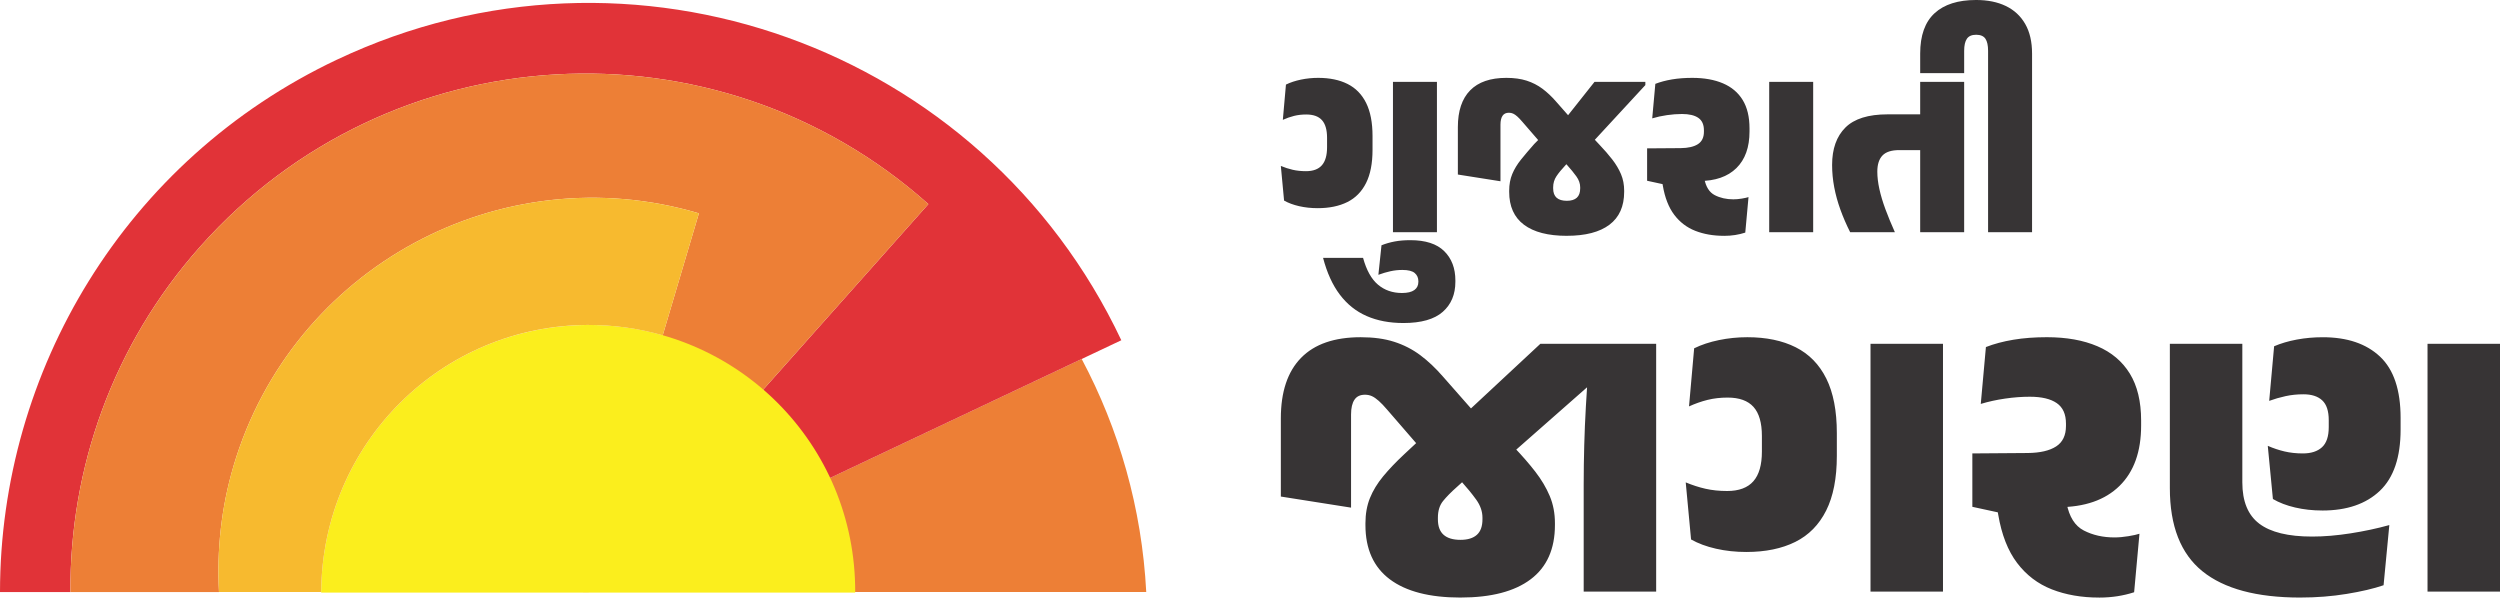
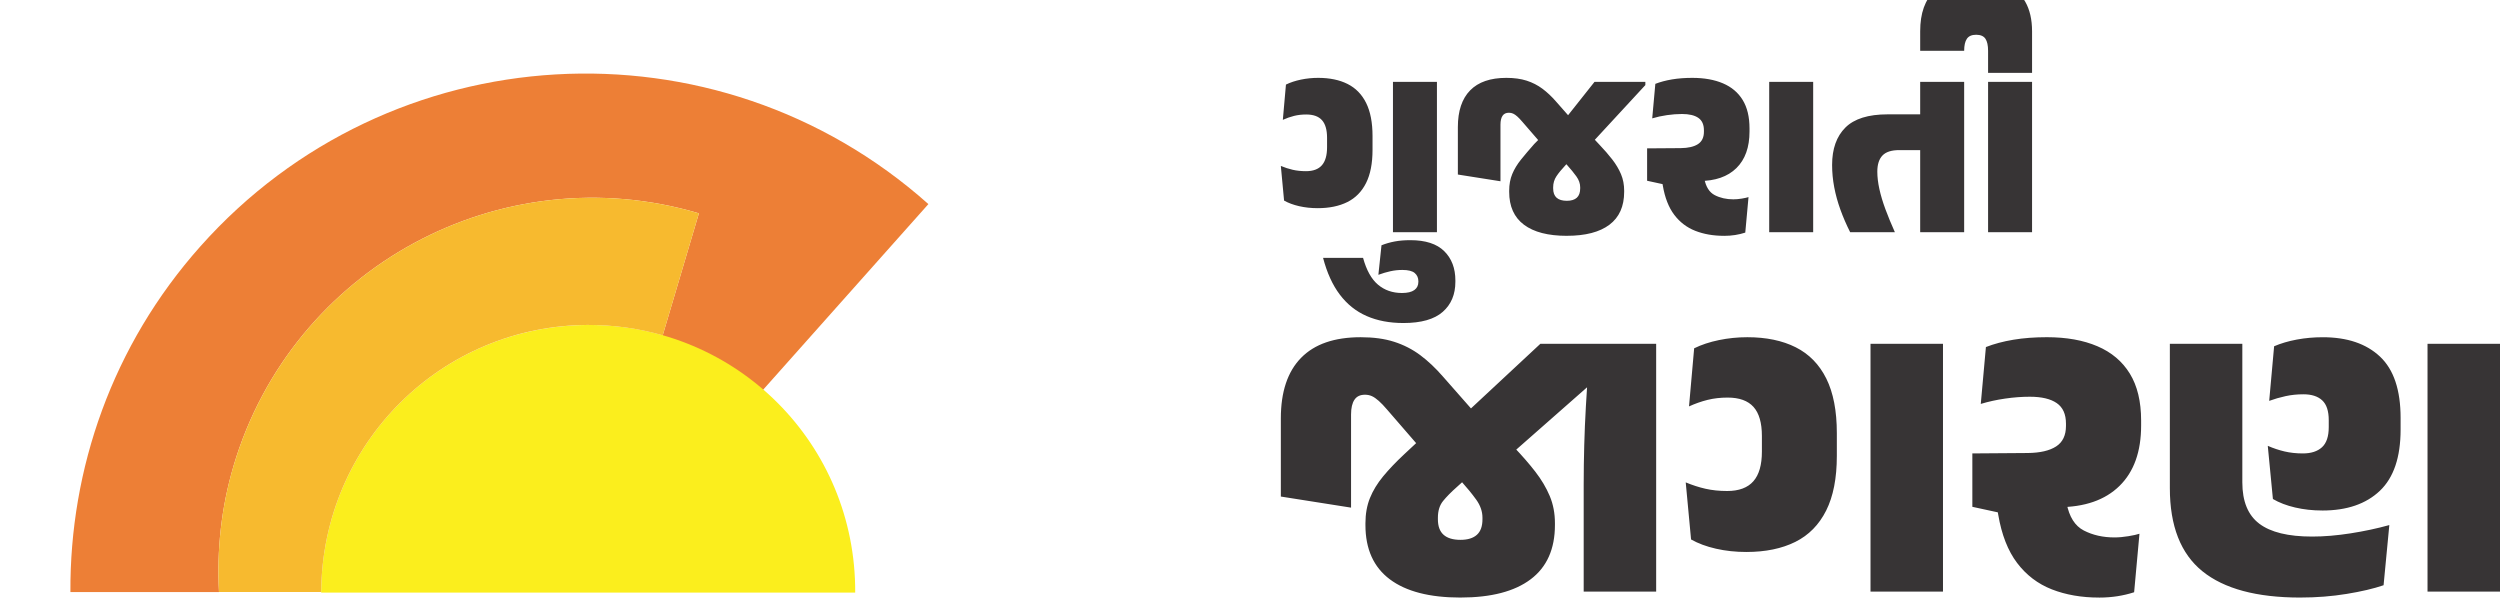
<svg xmlns="http://www.w3.org/2000/svg" id="Layer_1" data-name="Layer 1" viewBox="0 0 400 95.612">
  <defs>
    <style>
      .cls-1 {
        fill: #f7ba2f;
      }

      .cls-2 {
        fill: #ed7f36;
      }

      .cls-3 {
        fill: #e13338;
      }

      .cls-4 {
        fill: #fbee1d;
      }

      .cls-5 {
        fill: #373435;
      }
    </style>
  </defs>
  <g id="Layer_1-2" data-name="Layer_1">
    <g id="_2781887215184" data-name=" 2781887215184">
-       <path class="cls-2" d="M173.069,57.432l-78.867,37.289h89.197c-.701-13.423-4.359-26.065-10.331-37.289Z" />
-       <path class="cls-3" d="M53.949,9.525C19.937,25.616.023,59.439,0,94.726h11.264c-.113-19.674,6.676-39.449,20.792-55.307C62.349,5.377,114.509,2.354,148.54,32.655l-55.254,62.071h.915l85.209-40.286C157.178,7.392,100.992-12.716,53.95,9.53c0,0-.001-.005-.001-.005Z" />
      <path class="cls-2" d="M37.373,74.512c9.411-31.711,42.752-49.799,74.45-40.38l-17.693,59.647,54.414-61.125C114.515,2.353,62.349,5.379,32.06,39.421c-14.115,15.855-20.905,35.629-20.794,55.307h23.771c-.359-6.65.336-13.462,2.339-20.214h0s-.002-.002-.002-.002Z" />
      <path class="cls-4" d="M94.24,51.996c-23.604,0-42.739,18.987-42.852,42.818h85.445c.114-23.827-19.003-42.818-42.592-42.818Z" />
      <path class="cls-1" d="M94.24,51.996c4.096,0,8.047.581,11.797,1.651l5.788-19.515c-31.699-9.419-65.04,8.67-74.45,40.38-2.003,6.746-2.695,13.564-2.339,20.208h16.354c.162-23.787,19.276-42.731,42.848-42.731l.003.006h-.001Z" />
-       <path class="cls-5" d="M222.874,28.183v-15.088h7.036v15.088h-7.036ZM222.874,37.154v-10.883h7.036v10.883h-7.036ZM210.834,33.307c-1.049,0-2.04-.106-2.97-.319-.93-.213-1.734-.512-2.412-.897l-.518-5.541c.638.266,1.276.472,1.914.618.638.146,1.343.22,2.113.22,1.143,0,1.994-.319,2.545-.95s.824-1.588.824-2.878v-1.514c0-1.276-.273-2.22-.817-2.824s-1.382-.904-2.511-.904c-.691,0-1.342.073-1.953.225-.611.153-1.209.365-1.795.631l.498-5.641c.705-.346,1.508-.611,2.405-.797s1.813-.279,2.757-.279c1.834,0,3.401.325,4.698.977,1.296.652,2.286,1.661,2.97,3.037.684,1.375,1.023,3.142,1.023,5.295v2.212c0,2.166-.346,3.934-1.037,5.309s-1.687,2.392-2.997,3.043c-1.309.651-2.89.977-4.737.977h0ZM224.548,51.684c-2.219,0-4.179-.372-5.88-1.116s-3.13-1.887-4.292-3.422c-1.163-1.535-2.059-3.495-2.685-5.887h6.399c.544,1.98,1.342,3.408,2.392,4.292,1.049.883,2.326,1.329,3.826,1.329.891,0,1.554-.159,1.987-.472.432-.312.645-.75.645-1.322v-.08c0-.544-.193-.983-.578-1.316-.385-.332-1.044-.498-1.973-.498-.652,0-1.29.066-1.921.206s-1.276.332-1.927.571l.498-4.724c.665-.266,1.375-.472,2.126-.611.751-.14,1.581-.206,2.499-.206,2.419,0,4.226.585,5.415,1.761s1.781,2.738,1.781,4.678v.22c0,2.02-.671,3.621-2.02,4.81-1.349,1.189-3.449,1.787-6.293,1.787h-.001ZM253.59,24.077l-4.565-3.289,6.1-7.693h8.132v.518l-9.667,10.465h0ZM240.075,29.002l-6.817-1.076v-7.595c0-2.578.658-4.538,1.966-5.873,1.309-1.335,3.236-1.999,5.788-1.999,1.237,0,2.319.146,3.249.445.93.299,1.774.732,2.532,1.296.758.565,1.488,1.255,2.192,2.066l4.983,5.66-5.242,3.509-5.143-5.94c-.305-.359-.578-.645-.817-.858s-.459-.365-.665-.459c-.206-.092-.431-.14-.671-.14-.466,0-.803.159-1.023.485-.22.326-.332.803-.332,1.428v9.049h0ZM250.699,37.732c-3.004,0-5.288-.592-6.864-1.774s-2.366-2.937-2.366-5.262v-.179c0-.996.166-1.887.491-2.672.326-.784.79-1.554,1.396-2.306.604-.75,1.308-1.581,2.12-2.499l2.412-2.432,4.783,3.388-2.173,2.412c-.624.665-1.109,1.255-1.462,1.781-.351.525-.532,1.123-.532,1.787v.159c0,.677.186,1.176.551,1.501s.911.491,1.641.491c.704,0,1.235-.166,1.595-.491.358-.326.539-.824.539-1.501v-.159c0-.597-.2-1.182-.606-1.747-.404-.565-.897-1.163-1.468-1.801l-1.854-2.073,4.684-3.688,2.332,2.492c.771.81,1.455,1.595,2.047,2.359.592.764,1.056,1.549,1.396,2.352.339.803.505,1.687.505,2.644v.179c0,2.325-.785,4.08-2.352,5.262-1.568,1.182-3.84,1.774-6.816,1.774v.002ZM269.596,30.237l-6.059-1.315v-5.183l5.382-.039c1.196-.013,2.113-.227,2.751-.638s.957-1.076.957-1.992v-.22c0-.916-.299-1.581-.897-1.992-.597-.413-1.469-.618-2.611-.618-.771,0-1.568.06-2.398.18-.831.119-1.621.292-2.366.518l.498-5.522c.785-.305,1.675-.544,2.671-.711s2.08-.246,3.249-.246c1.9,0,3.535.292,4.904.877,1.369.585,2.419,1.469,3.149,2.658.732,1.189,1.097,2.711,1.097,4.558v.478c0,2.538-.698,4.491-2.1,5.867-1.402,1.375-3.395,2.066-5.973,2.066h-2.173l-.08,1.276v-.002ZM275.835,37.732c-1.701,0-3.229-.266-4.585-.797s-2.479-1.389-3.369-2.564c-.891-1.176-1.501-2.738-1.834-4.691l-.518-3.05,6.677-.618.478,2.552c.252,1.329.81,2.212,1.675,2.658.864.445,1.854.671,2.97.671.425,0,.877-.039,1.356-.119s.838-.159,1.076-.239l-.518,5.681c-.532.172-1.07.299-1.621.386s-1.15.133-1.787.133v-.002ZM283.071,28.183v-15.088h7.036v15.088h-7.036ZM283.071,37.154v-10.883h7.036v10.883h-7.036ZM307.229,28.183v-15.088h7.036v15.088h-7.036ZM307.229,37.154v-10.883h7.036v10.883h-7.036ZM296.027,37.154c-.611-1.209-1.13-2.412-1.561-3.608-.432-1.196-.764-2.392-.99-3.588-.227-1.196-.339-2.385-.339-3.568,0-2.578.711-4.572,2.126-5.981s3.668-2.113,6.764-2.113h8.65v5.721h-6.798c-1.235,0-2.126.285-2.678.858-.551.571-.83,1.435-.83,2.591,0,.863.113,1.794.332,2.791.22.996.539,2.066.964,3.216.425,1.15.93,2.378,1.515,3.681h-7.156ZM318.093,15.228v-7.096c0-.863-.14-1.508-.425-1.933s-.785-.638-1.488-.638c-.691,0-1.182.213-1.475.638s-.439,1.07-.439,1.933v3.568h-7.036v-3.13c0-2.896.771-5.049,2.306-6.458,1.535-1.409,3.748-2.113,6.644-2.113,1.834,0,3.422.319,4.757.964,1.335.645,2.366,1.602,3.096,2.871s1.097,2.851,1.097,4.737v6.658h-7.036ZM318.093,28.185v-15.088h7.036v15.088h-7.036ZM318.093,37.155v-10.883h7.036v10.883h-7.036Z" />
+       <path class="cls-5" d="M222.874,28.183v-15.088h7.036v15.088h-7.036ZM222.874,37.154v-10.883h7.036v10.883h-7.036ZM210.834,33.307c-1.049,0-2.04-.106-2.97-.319-.93-.213-1.734-.512-2.412-.897l-.518-5.541c.638.266,1.276.472,1.914.618.638.146,1.343.22,2.113.22,1.143,0,1.994-.319,2.545-.95s.824-1.588.824-2.878v-1.514c0-1.276-.273-2.22-.817-2.824s-1.382-.904-2.511-.904c-.691,0-1.342.073-1.953.225-.611.153-1.209.365-1.795.631l.498-5.641c.705-.346,1.508-.611,2.405-.797s1.813-.279,2.757-.279c1.834,0,3.401.325,4.698.977,1.296.652,2.286,1.661,2.97,3.037.684,1.375,1.023,3.142,1.023,5.295v2.212c0,2.166-.346,3.934-1.037,5.309s-1.687,2.392-2.997,3.043c-1.309.651-2.89.977-4.737.977h0ZM224.548,51.684c-2.219,0-4.179-.372-5.88-1.116s-3.13-1.887-4.292-3.422c-1.163-1.535-2.059-3.495-2.685-5.887h6.399c.544,1.98,1.342,3.408,2.392,4.292,1.049.883,2.326,1.329,3.826,1.329.891,0,1.554-.159,1.987-.472.432-.312.645-.75.645-1.322v-.08c0-.544-.193-.983-.578-1.316-.385-.332-1.044-.498-1.973-.498-.652,0-1.29.066-1.921.206s-1.276.332-1.927.571l.498-4.724c.665-.266,1.375-.472,2.126-.611.751-.14,1.581-.206,2.499-.206,2.419,0,4.226.585,5.415,1.761s1.781,2.738,1.781,4.678v.22c0,2.02-.671,3.621-2.02,4.81-1.349,1.189-3.449,1.787-6.293,1.787h-.001ZM253.59,24.077l-4.565-3.289,6.1-7.693h8.132v.518l-9.667,10.465h0ZM240.075,29.002l-6.817-1.076v-7.595c0-2.578.658-4.538,1.966-5.873,1.309-1.335,3.236-1.999,5.788-1.999,1.237,0,2.319.146,3.249.445.93.299,1.774.732,2.532,1.296.758.565,1.488,1.255,2.192,2.066l4.983,5.66-5.242,3.509-5.143-5.94c-.305-.359-.578-.645-.817-.858s-.459-.365-.665-.459c-.206-.092-.431-.14-.671-.14-.466,0-.803.159-1.023.485-.22.326-.332.803-.332,1.428v9.049h0ZM250.699,37.732c-3.004,0-5.288-.592-6.864-1.774s-2.366-2.937-2.366-5.262v-.179c0-.996.166-1.887.491-2.672.326-.784.79-1.554,1.396-2.306.604-.75,1.308-1.581,2.12-2.499l2.412-2.432,4.783,3.388-2.173,2.412c-.624.665-1.109,1.255-1.462,1.781-.351.525-.532,1.123-.532,1.787v.159c0,.677.186,1.176.551,1.501s.911.491,1.641.491c.704,0,1.235-.166,1.595-.491.358-.326.539-.824.539-1.501v-.159c0-.597-.2-1.182-.606-1.747-.404-.565-.897-1.163-1.468-1.801l-1.854-2.073,4.684-3.688,2.332,2.492c.771.81,1.455,1.595,2.047,2.359.592.764,1.056,1.549,1.396,2.352.339.803.505,1.687.505,2.644v.179c0,2.325-.785,4.08-2.352,5.262-1.568,1.182-3.84,1.774-6.816,1.774v.002ZM269.596,30.237l-6.059-1.315v-5.183l5.382-.039c1.196-.013,2.113-.227,2.751-.638s.957-1.076.957-1.992v-.22c0-.916-.299-1.581-.897-1.992-.597-.413-1.469-.618-2.611-.618-.771,0-1.568.06-2.398.18-.831.119-1.621.292-2.366.518l.498-5.522c.785-.305,1.675-.544,2.671-.711s2.08-.246,3.249-.246c1.9,0,3.535.292,4.904.877,1.369.585,2.419,1.469,3.149,2.658.732,1.189,1.097,2.711,1.097,4.558v.478c0,2.538-.698,4.491-2.1,5.867-1.402,1.375-3.395,2.066-5.973,2.066h-2.173l-.08,1.276v-.002ZM275.835,37.732c-1.701,0-3.229-.266-4.585-.797s-2.479-1.389-3.369-2.564c-.891-1.176-1.501-2.738-1.834-4.691l-.518-3.05,6.677-.618.478,2.552c.252,1.329.81,2.212,1.675,2.658.864.445,1.854.671,2.97.671.425,0,.877-.039,1.356-.119s.838-.159,1.076-.239l-.518,5.681c-.532.172-1.07.299-1.621.386s-1.15.133-1.787.133v-.002ZM283.071,28.183v-15.088h7.036v15.088h-7.036ZM283.071,37.154v-10.883h7.036v10.883h-7.036ZM307.229,28.183v-15.088h7.036v15.088h-7.036ZM307.229,37.154v-10.883h7.036v10.883h-7.036ZM296.027,37.154c-.611-1.209-1.13-2.412-1.561-3.608-.432-1.196-.764-2.392-.99-3.588-.227-1.196-.339-2.385-.339-3.568,0-2.578.711-4.572,2.126-5.981s3.668-2.113,6.764-2.113h8.65v5.721h-6.798c-1.235,0-2.126.285-2.678.858-.551.571-.83,1.435-.83,2.591,0,.863.113,1.794.332,2.791.22.996.539,2.066.964,3.216.425,1.15.93,2.378,1.515,3.681h-7.156ZM318.093,15.228v-7.096c0-.863-.14-1.508-.425-1.933s-.785-.638-1.488-.638c-.691,0-1.182.213-1.475.638s-.439,1.07-.439,1.933h-7.036v-3.13c0-2.896.771-5.049,2.306-6.458,1.535-1.409,3.748-2.113,6.644-2.113,1.834,0,3.422.319,4.757.964,1.335.645,2.366,1.602,3.096,2.871s1.097,2.851,1.097,4.737v6.658h-7.036ZM318.093,28.185v-15.088h7.036v15.088h-7.036ZM318.093,37.155v-10.883h7.036v10.883h-7.036Z" />
      <path class="cls-5" d="M216.17,81.221l-11.235-1.774v-12.516c0-4.248,1.084-7.48,3.242-9.68,2.156-2.202,5.332-3.296,9.538-3.296,2.036,0,3.822.24,5.354.734,1.532.492,2.924,1.204,4.172,2.136,1.248.93,2.452,2.07,3.614,3.406l8.212,9.33-8.64,5.782-8.476-9.79c-.504-.592-.952-1.062-1.348-1.412-.394-.35-.756-.602-1.094-.756-.34-.154-.712-.23-1.106-.23-.766,0-1.326.262-1.686.8-.362.536-.547,1.324-.547,2.354v14.914h0ZM233.68,95.609c-4.95,0-8.716-.974-11.312-2.924-2.596-1.948-3.898-4.84-3.898-8.672v-.296c0-1.49.24-2.836.722-4.03s1.182-2.344,2.102-3.46,2.048-2.3,3.384-3.548l4.894-4.566,7.358,6.34-3.81,3.449c-.942.832-1.686,1.588-2.234,2.267s-.822,1.566-.822,2.66v.263c0,1.116.306,1.938.91,2.474.602.536,1.5.81,2.704.81,1.16,0,2.036-.274,2.628-.81.592-.536.888-1.358.888-2.474v-.263c0-.986-.328-1.948-.996-2.88-.668-.93-1.478-1.916-2.42-2.968l-3.056-3.416,7.72-6.078,3.844,4.106c1.27,1.336,2.398,2.628,3.372,3.888s1.74,2.552,2.3,3.876c.558,1.324.832,2.782.832,4.358v.296c0,3.832-1.292,6.724-3.876,8.672-2.584,1.95-6.33,2.924-11.234,2.924h0ZM253.39,94.657v-17.116c0-2.168.034-4.27.088-6.307.055-2.037.142-4.106.262-6.198.12-2.092.252-4.27.406-6.548v-3.482h10.84v39.65s-11.596,0-11.596,0ZM240.152,74.093l-8.016-5.748,14.322-13.336h14.224v1.018l-20.531,18.068h0ZM299.282,79.874v-24.868h11.596v24.868h-11.596ZM299.282,94.657v-17.936h11.596v17.936h-11.596ZM279.44,88.317c-1.73,0-3.362-.175-4.894-.526-1.534-.35-2.858-.844-3.976-1.478l-.854-9.132c1.052.438,2.102.778,3.154,1.018s2.212.362,3.482.362c1.884,0,3.286-.526,4.194-1.566s1.358-2.618,1.358-4.742v-2.496c0-2.102-.45-3.658-1.346-4.654-.898-.996-2.278-1.49-4.14-1.49-1.138,0-2.212.12-3.219.372-1.008.252-1.992.602-2.956,1.04l.822-9.296c1.16-.57,2.486-1.008,3.964-1.314s2.99-.46,4.544-.46c3.022,0,5.606.536,7.742,1.61,2.136,1.074,3.766,2.738,4.894,5.004,1.128,2.266,1.686,5.18,1.686,8.727v3.646c0,3.57-.57,6.482-1.708,8.75-1.14,2.266-2.782,3.942-4.938,5.014-2.158,1.072-4.764,1.61-7.808,1.61h-.001ZM325.562,83.258l-9.986-2.168v-8.542l8.87-.066c1.972-.022,3.482-.372,4.534-1.052,1.052-.678,1.576-1.774,1.576-3.286v-.362c0-1.51-.492-2.606-1.478-3.286-.986-.678-2.42-1.018-4.304-1.018-1.27,0-2.584.098-3.952.296-1.369.198-2.672.482-3.898.854l.822-9.1c1.292-.504,2.76-.898,4.402-1.172,1.642-.274,3.428-.404,5.354-.404,3.132,0,5.826.482,8.082,1.446s3.986,2.42,5.19,4.38c1.205,1.96,1.807,4.468,1.807,7.512v.788c0,4.182-1.15,7.402-3.46,9.668-2.31,2.266-5.595,3.406-9.844,3.406h-3.581l-.132,2.102v.002ZM335.844,95.61c-2.803,0-5.322-.438-7.556-1.314-2.234-.876-4.084-2.288-5.552-4.226s-2.474-4.512-3.022-7.73l-.854-5.026,11.005-1.018.788,4.206c.416,2.19,1.336,3.646,2.76,4.38,1.424.734,3.056,1.106,4.894,1.106.7,0,1.446-.066,2.234-.196.788-.132,1.38-.263,1.774-.394l-.854,9.362c-.876.284-1.762.492-2.672.634s-1.895.22-2.946.22v-.002ZM388.404,79.874v-24.868h11.596v24.868h-11.596ZM388.404,94.657v-17.936h11.596v17.936h-11.596ZM371.584,81.681c-1.556,0-3.012-.164-4.37-.482-1.358-.317-2.54-.766-3.548-1.358l-.822-8.508c.898.394,1.796.69,2.682.898.888.208,1.862.318,2.934.318,1.314,0,2.332-.328,3.056-.986.722-.658,1.084-1.73,1.084-3.22v-1.116c0-1.468-.35-2.53-1.052-3.176-.7-.646-1.697-.964-2.99-.964-1.008,0-1.96.098-2.87.296-.908.198-1.784.45-2.616.756l.788-8.738c1.072-.46,2.288-.822,3.636-1.072,1.346-.252,2.726-.372,4.15-.372,3.898,0,6.954,1.029,9.154,3.098,2.202,2.07,3.296,5.344,3.296,9.812v1.872c0,4.424-1.106,7.688-3.318,9.79s-5.278,3.154-9.198,3.154h.002ZM368.036,95.609c-6.964,0-12.176-1.402-15.648-4.206-3.47-2.804-5.212-7.238-5.212-13.304v-23.094h11.596v22.174c0,3.044.908,5.246,2.716,6.614,1.806,1.368,4.62,2.058,8.454,2.058,1.927,0,3.974-.175,6.142-.514s4.238-.778,6.208-1.326l-.92,9.626c-1.599.548-3.57,1.008-5.912,1.39-2.344.384-4.818.58-7.424.58h0Z" />
    </g>
  </g>
</svg>